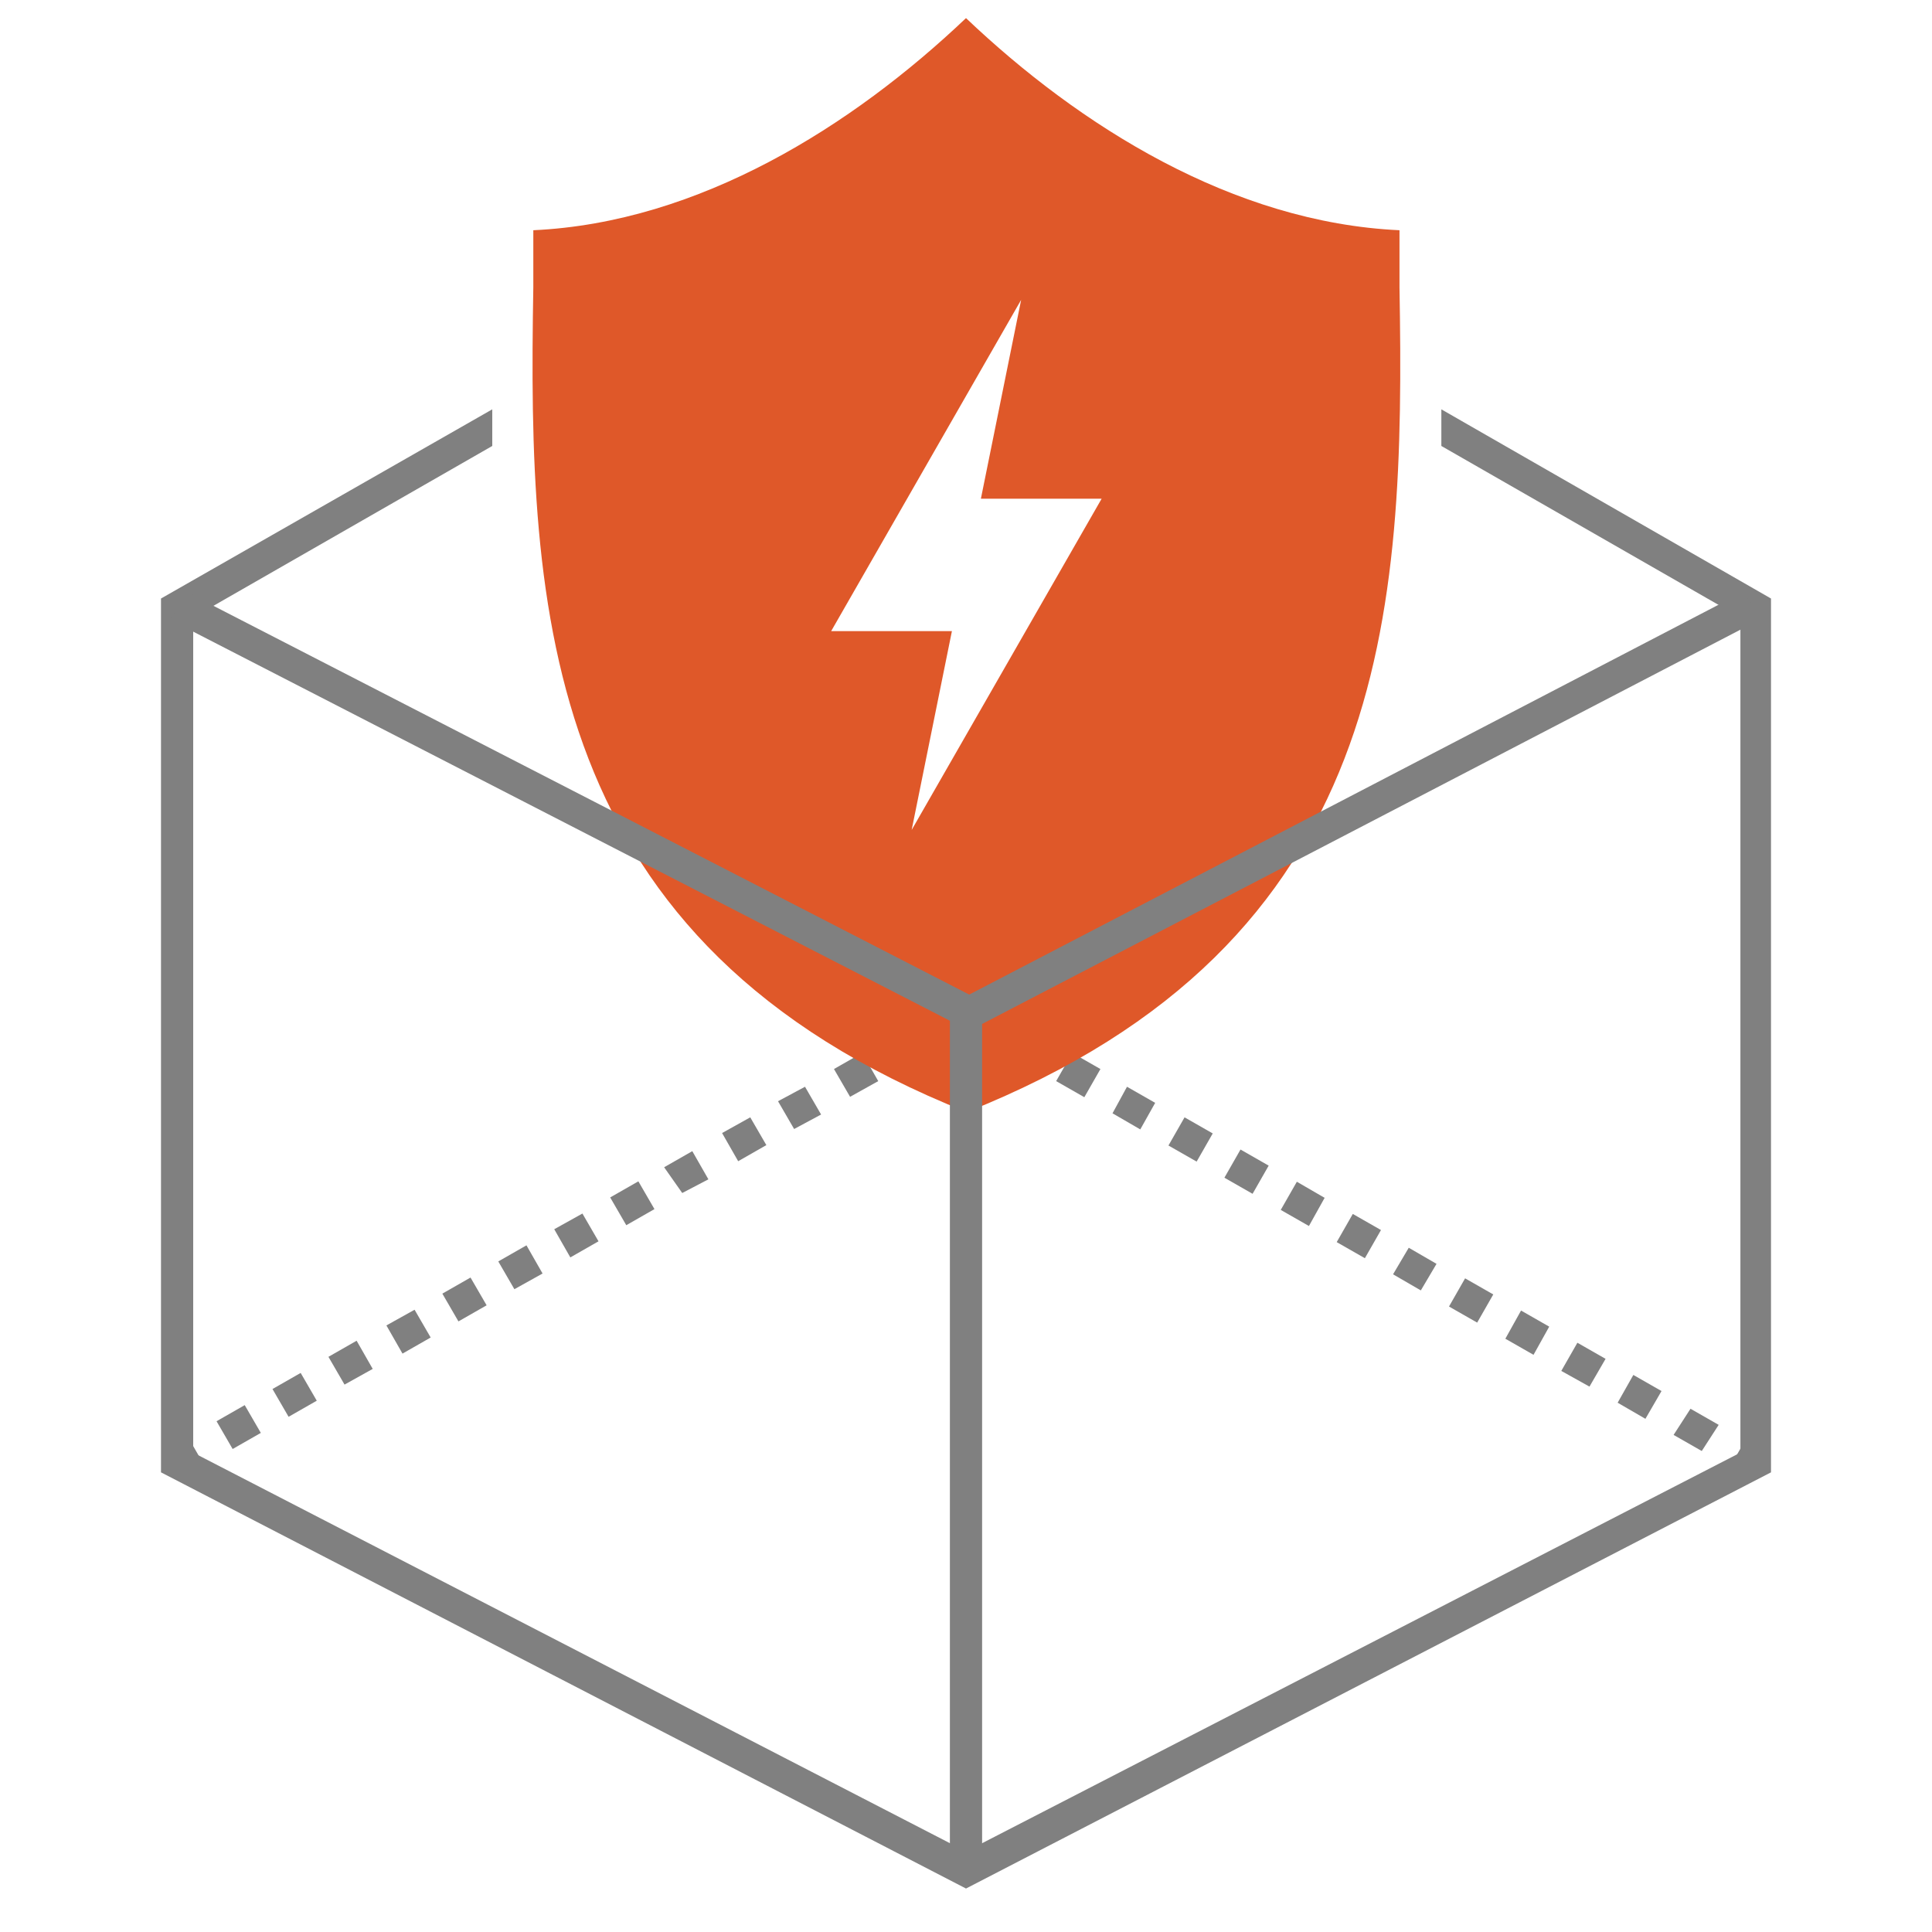
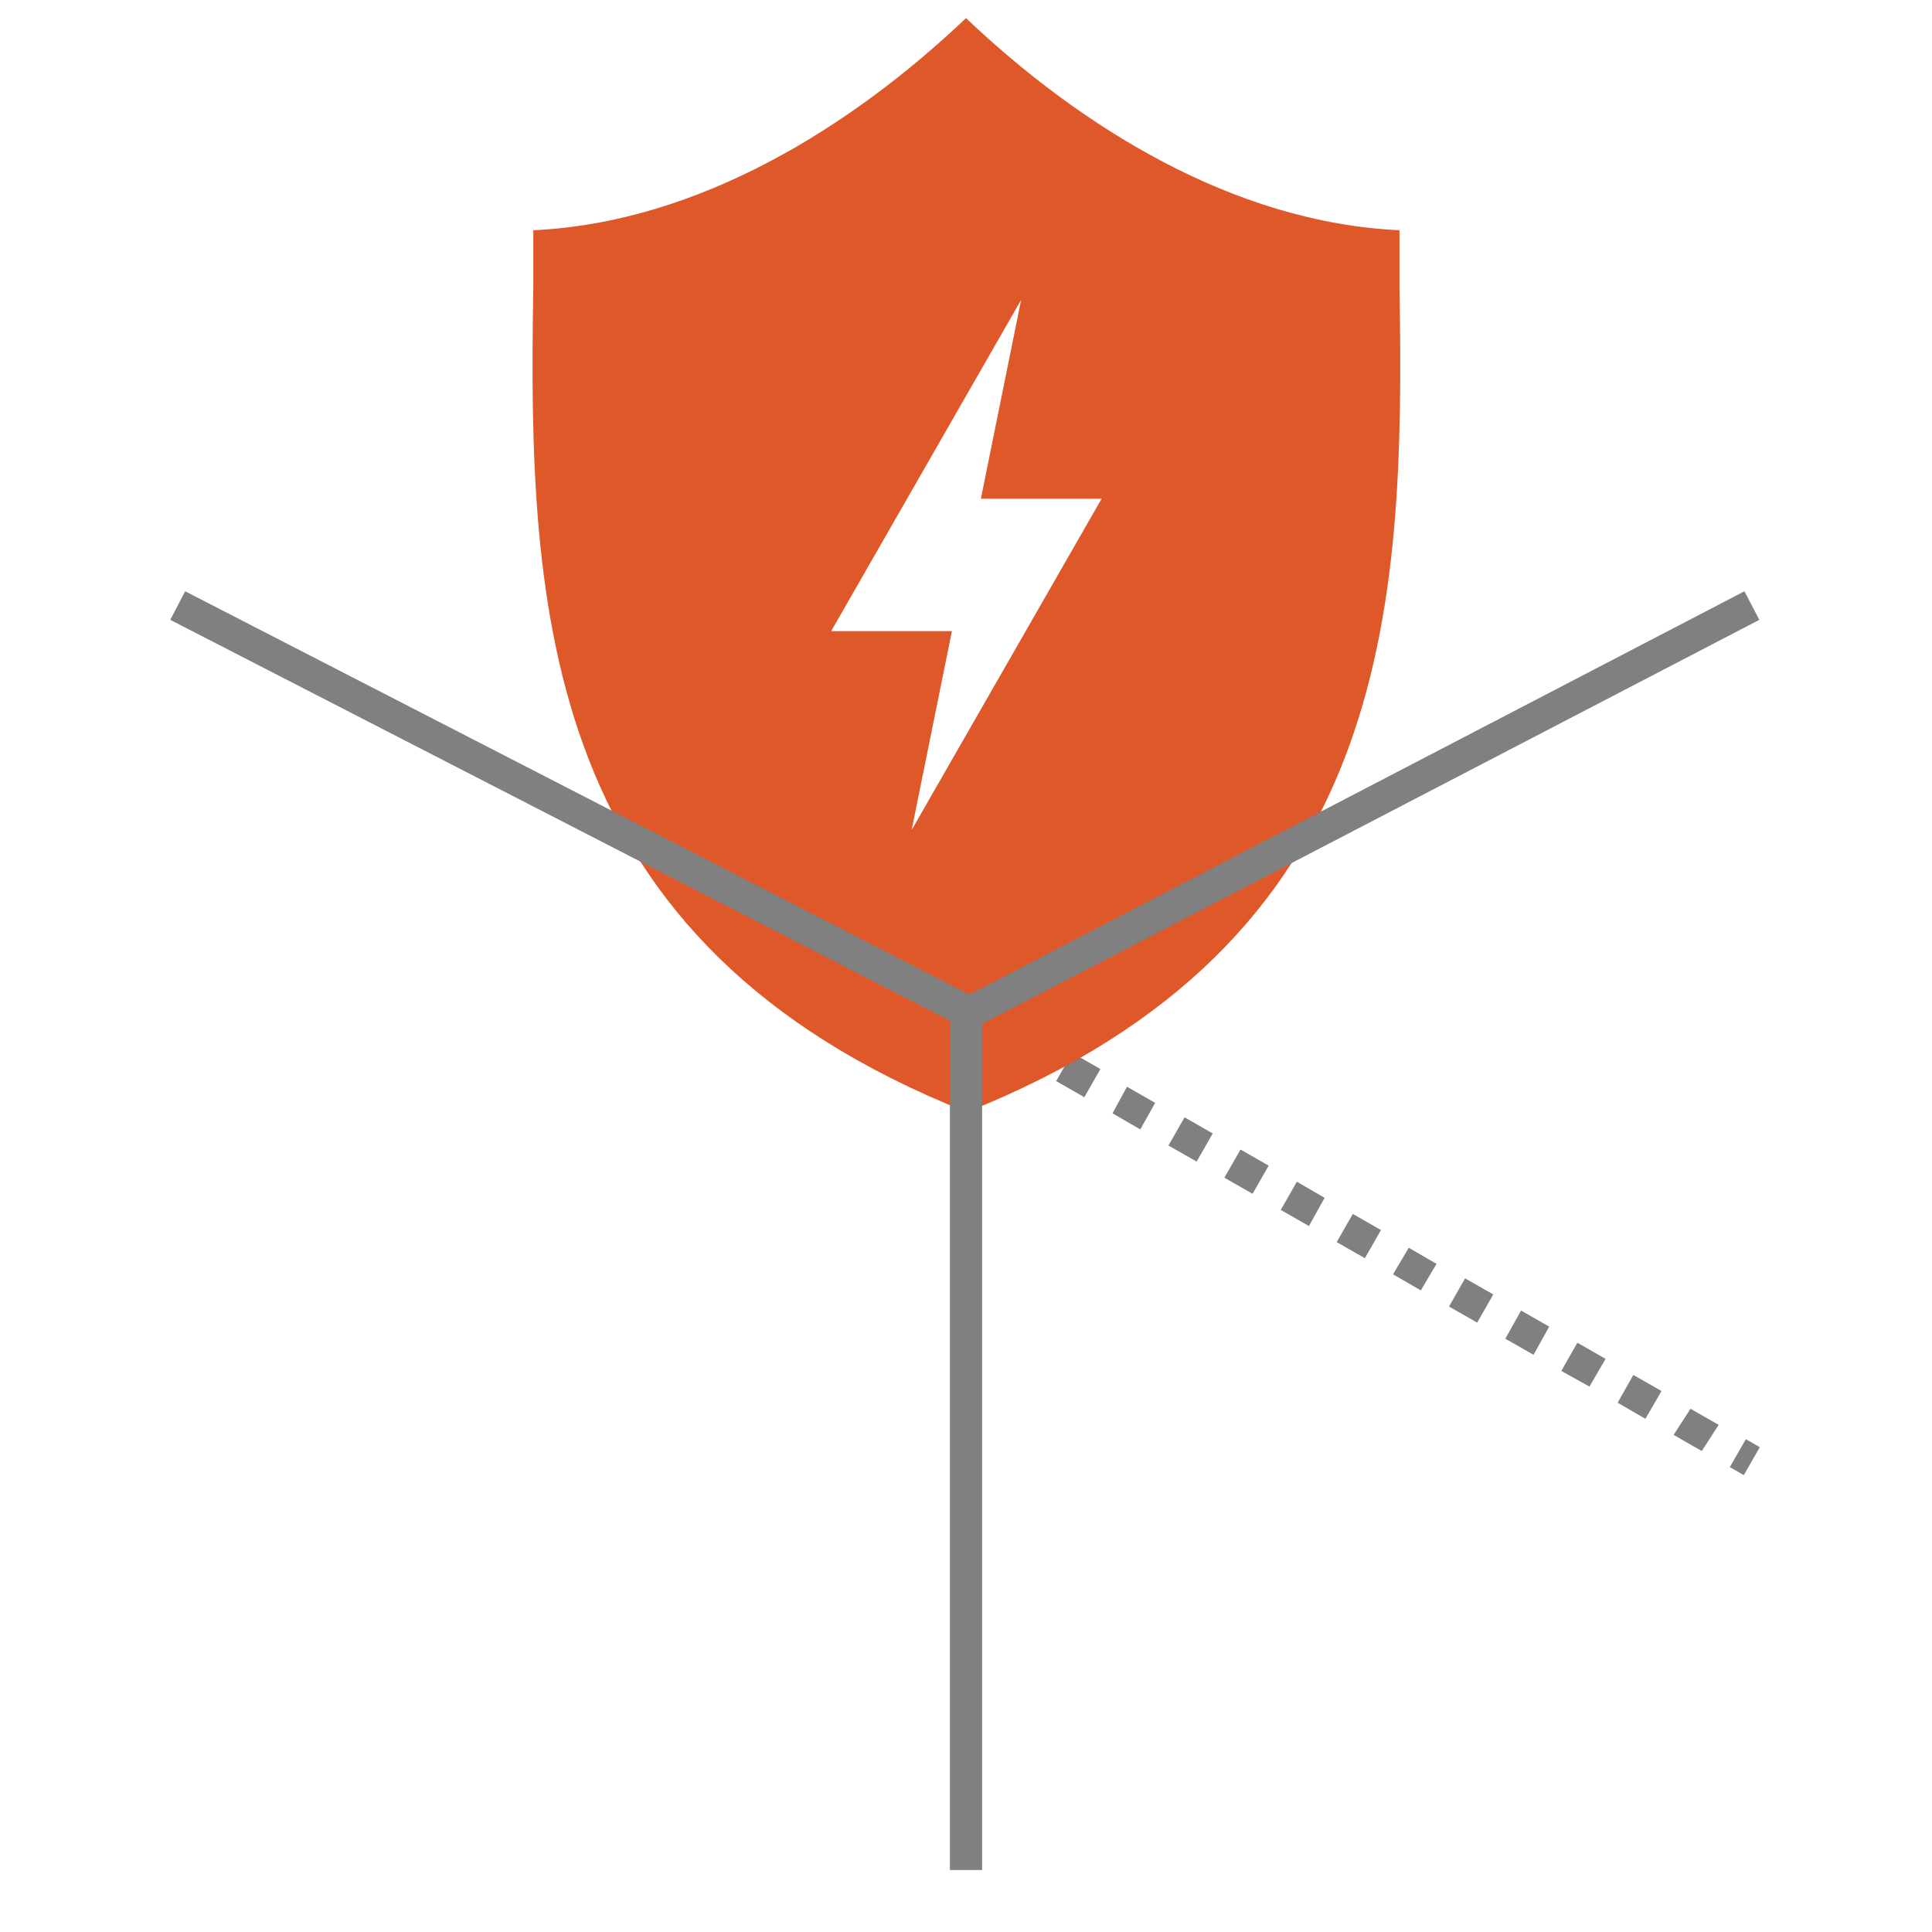
<svg xmlns="http://www.w3.org/2000/svg" viewBox="0 0 48 48">
  <defs>
    <style>.cls-1{fill:none;}.cls-2{fill:gray;}.cls-3{fill:#df5829;}</style>
  </defs>
  <g id="Layer_2" data-name="Layer 2">
    <g id="artwork">
      <rect class="cls-1" width="48" height="48" />
-       <rect class="cls-2" x="4.51" y="35.77" width="0.4" height="0.8" transform="translate(-17.39 7.15) rotate(-29.87)" />
-       <path class="cls-2" d="M5.78,36l-.4-.69.7-.4.4.69Zm1.39-.8-.4-.69.7-.4.4.69Zm1.39-.8-.4-.69.7-.4.4.7ZM10,33.63l-.4-.7.7-.39.4.69Zm1.39-.8-.4-.69.7-.4.4.69Zm1.39-.8-.4-.69.7-.4.4.7Zm1.39-.79-.4-.7.7-.39.4.69Zm1.39-.8-.4-.69.7-.4.4.69Zm1.39-.8L16.5,29l.7-.4.4.7Zm1.39-.79-.4-.7.7-.39.4.69Zm1.39-.8-.4-.69L20,27l.4.69Zm1.39-.8-.4-.69.7-.4.4.7Zm1.39-.79-.4-.7.7-.4.4.7Z" />
      <polygon class="cls-2" points="24.15 25.66 24 25.57 23.85 25.66 23.45 24.97 24 24.65 24.55 24.97 24.15 25.66" />
      <path class="cls-2" d="M42.28,36.05l-.7-.4L42,35l.7.4Zm-1.4-.8-.69-.4.39-.69.7.4Zm-1.39-.8-.7-.39.4-.7.7.4Zm-1.39-.79-.7-.4.39-.7.7.4Zm-1.4-.8-.7-.4.4-.7.7.4Zm-1.4-.8-.69-.4L35,31l.69.4Zm-1.39-.8-.7-.4.4-.7.7.4Zm-1.39-.8-.7-.4.4-.7.69.4Zm-1.4-.8-.7-.4.4-.7.7.4Zm-1.39-.8-.7-.4.4-.7.7.4Zm-1.4-.8-.69-.4L28,27l.7.4Zm-1.39-.8-.7-.4.4-.7.7.4Zm-1.4-.8-.69-.4.39-.69.7.39Z" />
      <rect class="cls-2" x="42.95" y="36.01" width="0.8" height="0.4" transform="translate(-9.64 55.76) rotate(-60.13)" />
-       <path class="cls-2" d="M44,14.87l-8.19-4.7c0,.3,0,.61,0,.91l7.43,4.26V36.09L24,46,4.8,36.09V15.34l7.43-4.26c0-.3,0-.61,0-.91L4,14.87H4V36.58L24,46.92,44,36.58V14.86Z" />
      <path class="cls-3" d="M34.77,7.14c0-.49,0-1,0-1.42C30.63,5.53,26.82,3.13,24,.45c-2.82,2.68-6.63,5.08-10.75,5.27,0,.46,0,.94,0,1.42-.14,8.12.21,16.29,10.77,20.49C34.56,23.43,34.91,15.26,34.77,7.14ZM22.65,20.62l1-4.94h-3l4.72-8.23-1,4.94h3Z" />
      <polygon class="cls-2" points="43.34 14.69 24.08 24.71 4.6 14.69 4.23 15.4 23.6 25.36 23.6 46.46 24.4 46.46 24.4 25.44 43.71 15.4 43.34 14.69" />
    </g>
  </g>
</svg>